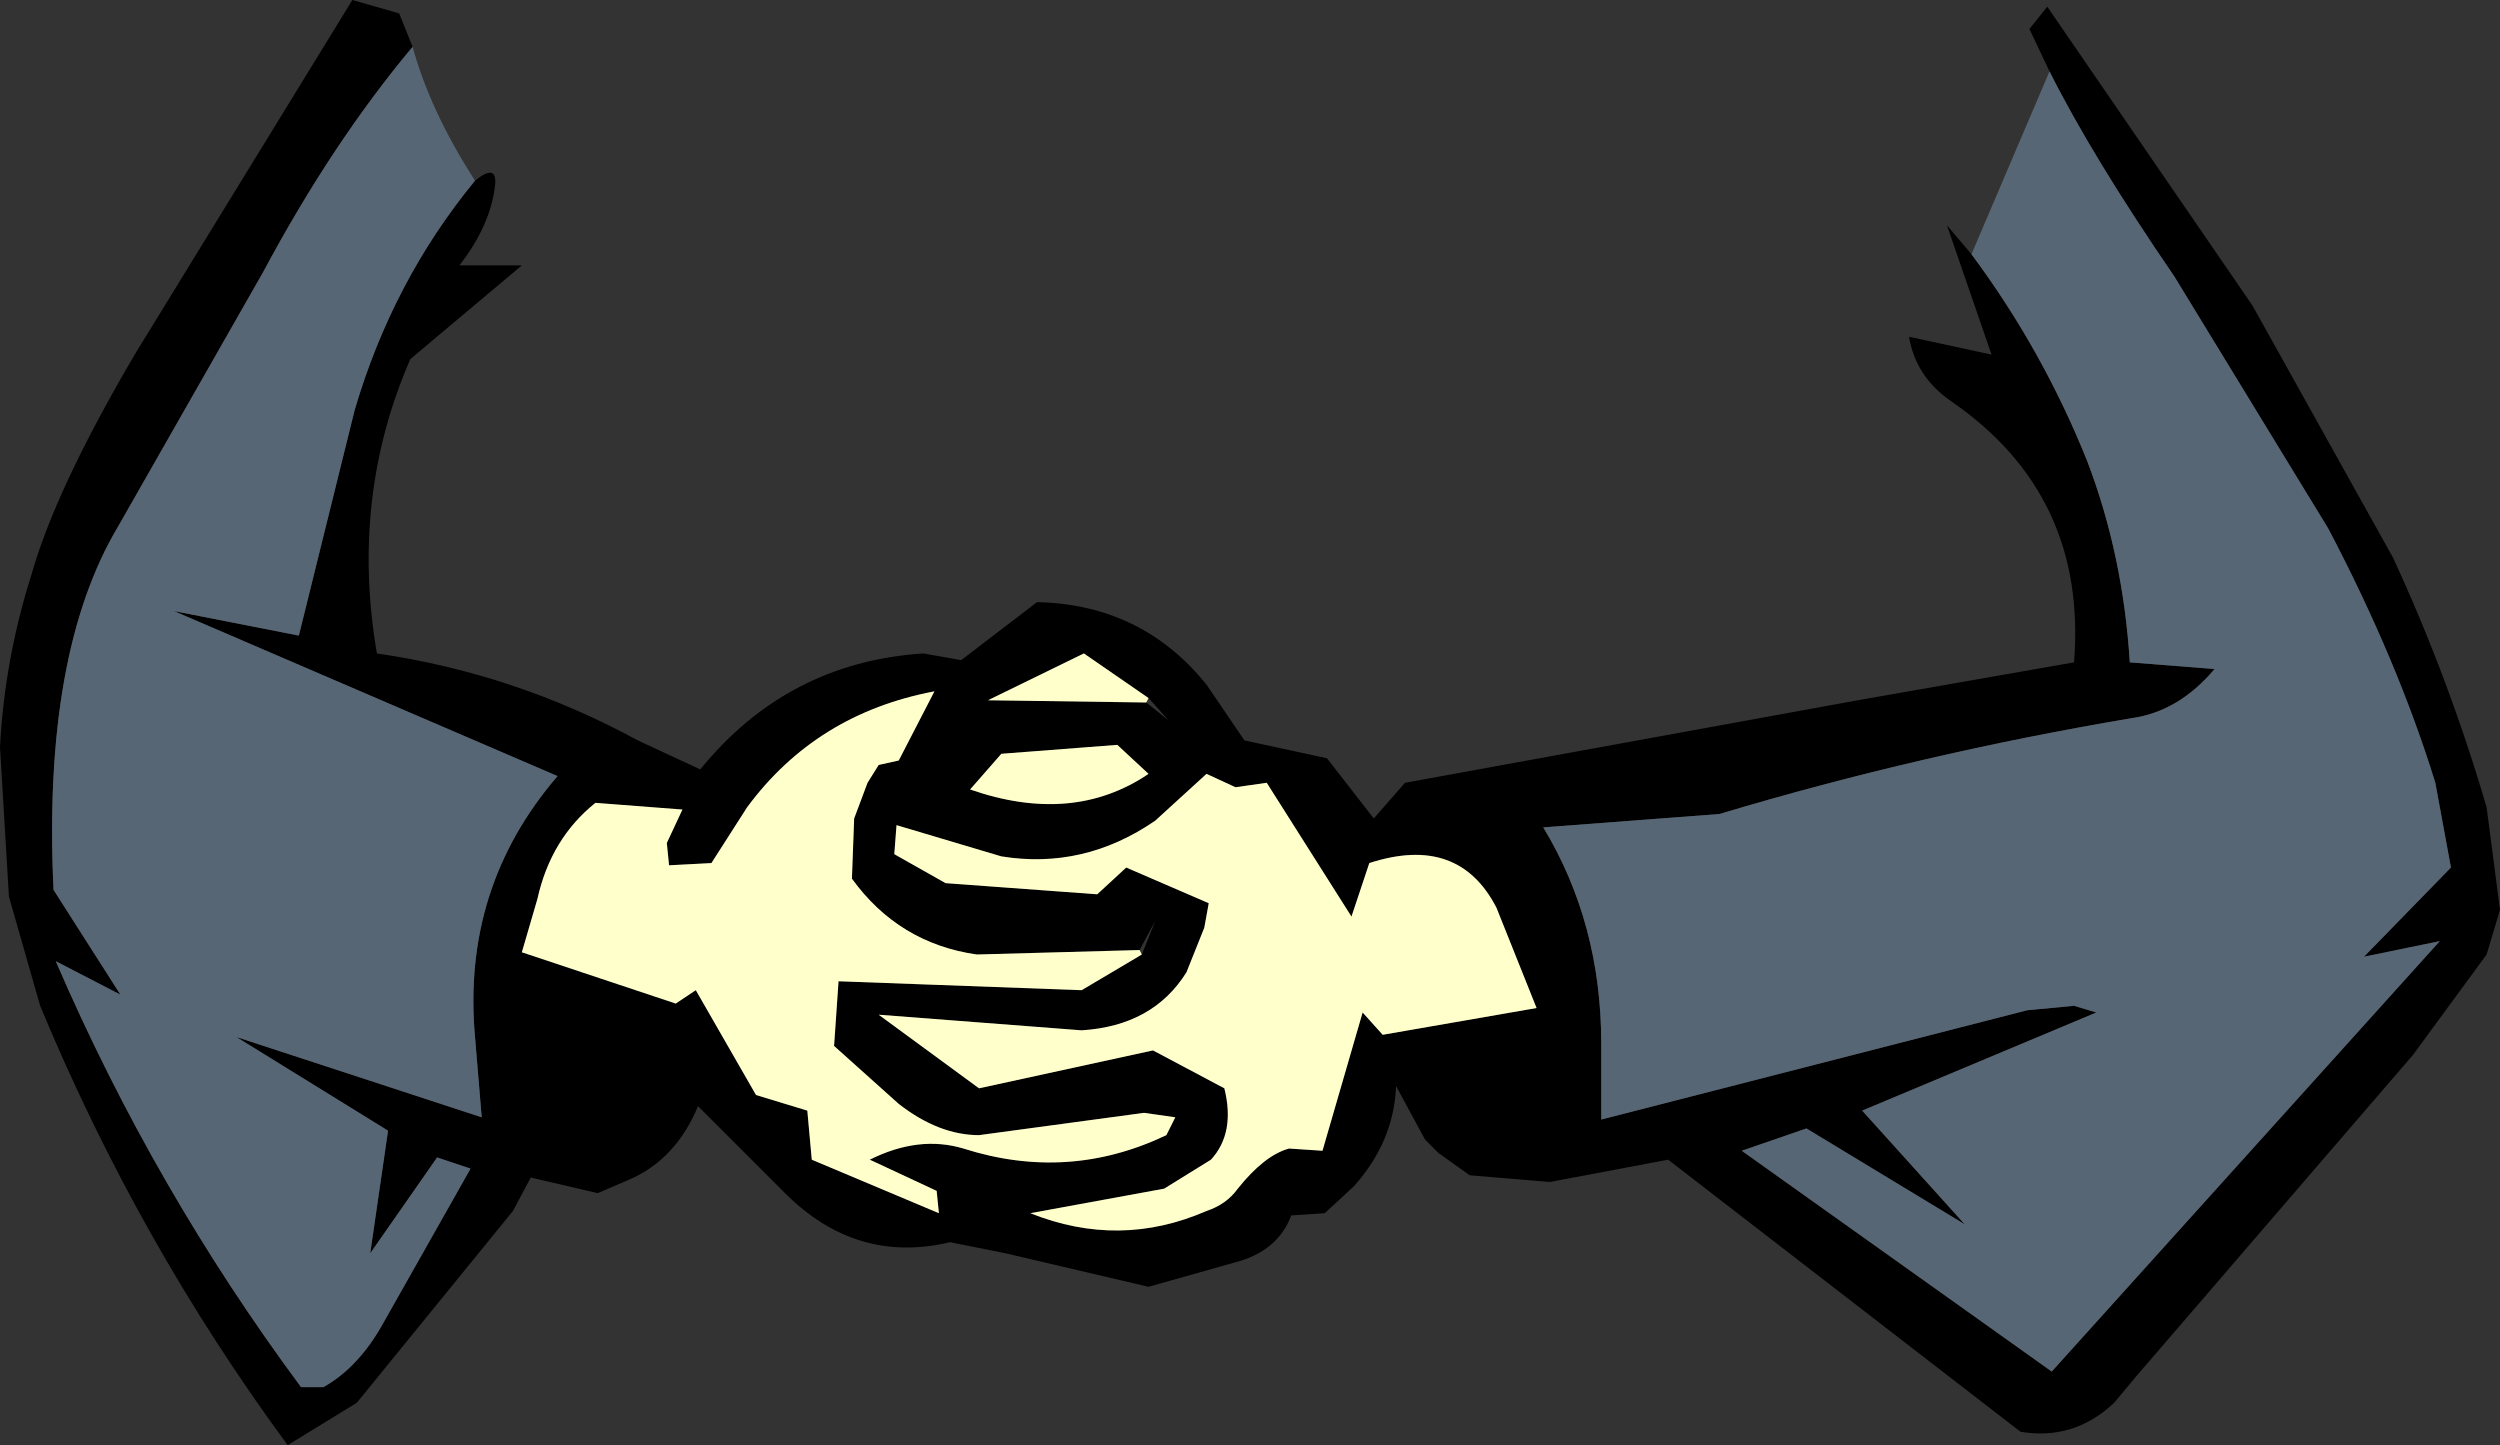
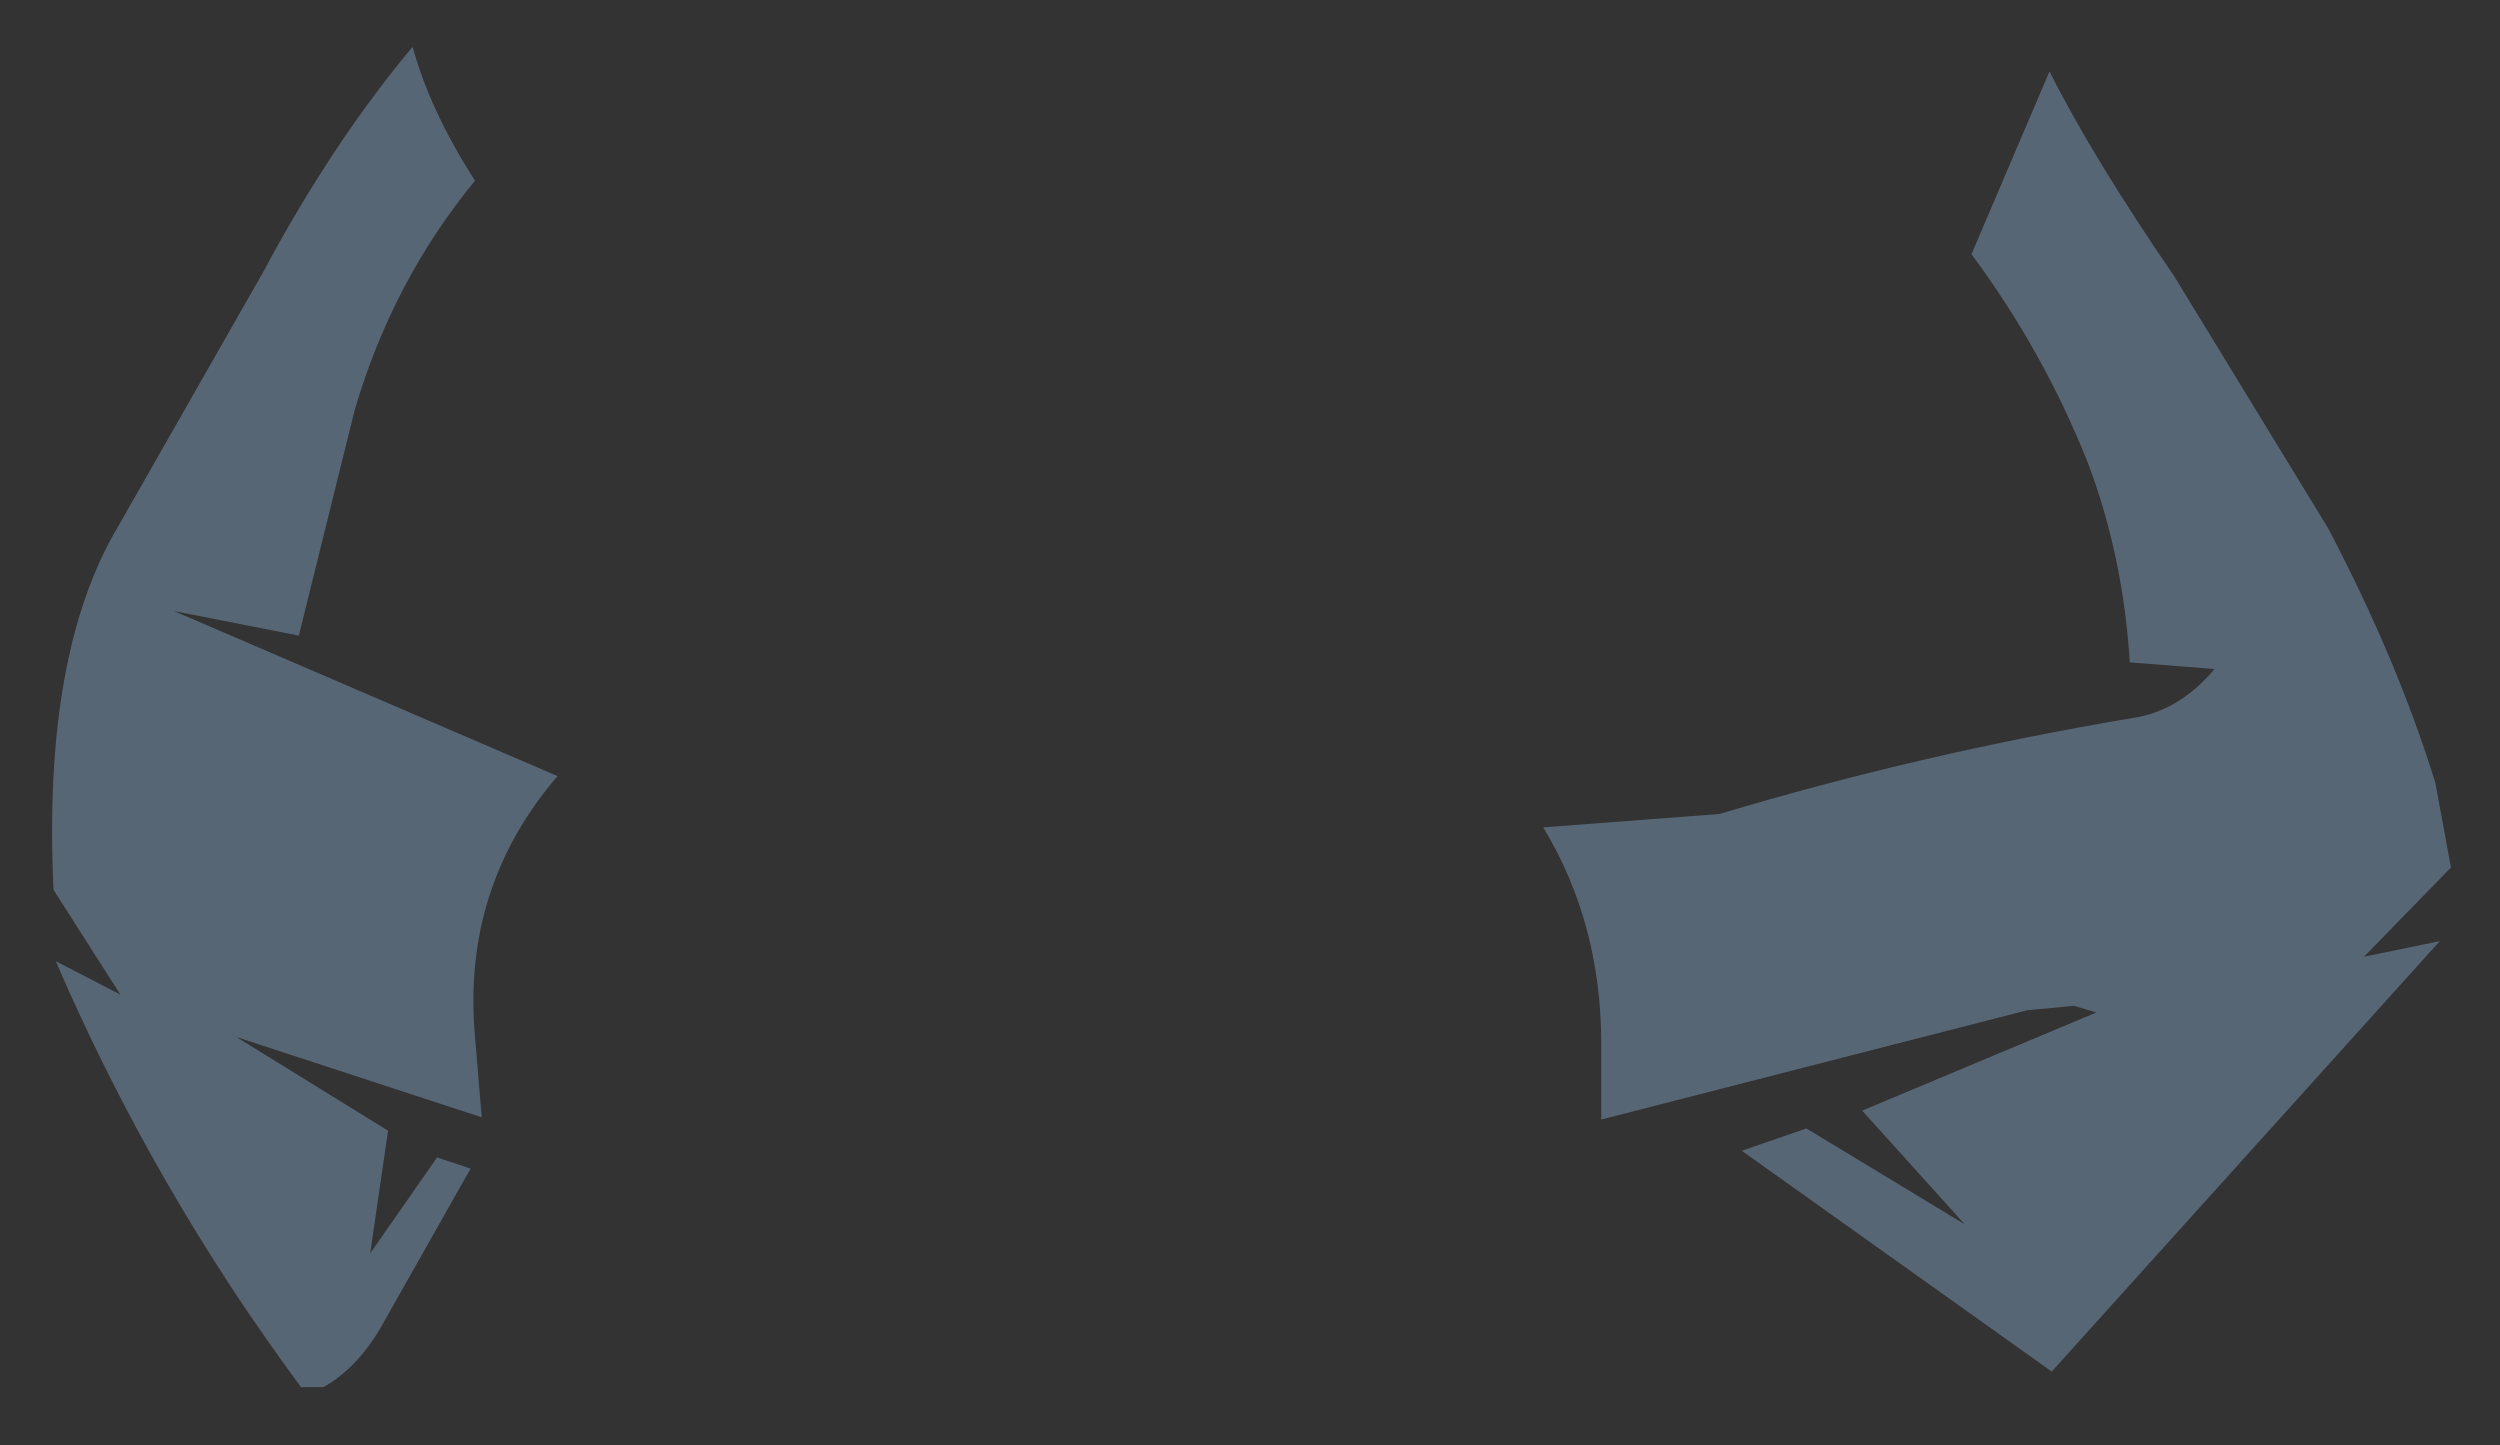
<svg xmlns="http://www.w3.org/2000/svg" height="32.4px" width="56.05px">
  <rect width="100%" height="100%" fill="#333333" stroke="none" />
  <g transform="matrix(1.0, 0.0, 0.0, 1.0, 28.0, 16.2)">
-     <path d="M17.95 -14.6 L17.5 -15.55 17.9 -16.05 22.5 -9.35 25.65 -3.7 Q26.9 -1.0 27.75 1.9 L28.05 4.2 27.75 5.2 26.1 7.45 19.9 14.65 19.4 15.25 Q18.5 16.1 17.3 15.9 L9.4 9.8 6.75 10.3 4.95 10.15 4.25 9.65 3.95 9.35 3.3 8.15 Q3.25 9.4 2.35 10.4 L1.7 11.0 0.95 11.05 Q0.65 11.85 -0.3 12.1 L-2.25 12.65 -5.45 11.9 -6.7 11.65 Q-8.8 12.15 -10.4 10.55 L-12.35 8.6 Q-12.85 9.8 -13.9 10.25 L-14.6 10.55 -16.1 10.2 -16.5 10.95 -20.0 15.25 -21.55 16.2 Q-24.9 11.65 -27.1 6.35 L-27.8 3.9 -28.0 0.55 Q-27.9 -1.4 -27.3 -3.3 -26.75 -5.25 -24.95 -8.3 L-20.1 -16.2 -19.05 -15.9 -18.75 -15.15 Q-20.55 -13.0 -22.1 -10.1 L-25.35 -4.4 Q-27.05 -1.55 -26.8 3.75 L-25.3 6.1 -26.75 5.35 Q-24.55 10.45 -21.25 14.9 L-20.75 14.9 Q-19.95 14.45 -19.4 13.45 L-17.45 10.0 -18.2 9.75 -19.7 11.9 -19.3 9.15 -22.7 7.05 -17.2 8.85 -17.35 7.05 Q-17.65 3.7 -15.5 1.2 L-24.1 -2.5 -21.3 -1.95 -20.05 -7.0 Q-19.2 -9.9 -17.35 -12.15 -16.85 -12.55 -16.9 -12.05 -17.0 -11.15 -17.7 -10.25 L-16.3 -10.25 -18.8 -8.15 Q-20.15 -5.05 -19.55 -1.55 -16.45 -1.1 -13.7 0.4 L-12.3 1.05 Q-10.35 -1.35 -7.3 -1.55 L-6.45 -1.4 -4.75 -2.7 Q-2.4 -2.65 -0.95 -0.85 L-0.1 0.4 1.75 0.8 2.8 2.15 3.5 1.35 13.65 -0.5 18.5 -1.35 Q18.8 -5.1 15.75 -7.2 14.95 -7.75 14.8 -8.65 L16.65 -8.25 15.65 -11.15 16.2 -10.5 Q17.8 -8.35 18.8 -5.85 19.6 -3.75 19.75 -1.35 L21.65 -1.2 Q20.85 -0.25 19.8 -0.1 15.05 0.7 10.55 2.05 L6.6 2.35 Q7.9 4.5 7.9 7.2 L7.9 8.9 17.45 6.45 18.5 6.35 19.0 6.5 13.75 8.7 16.05 11.25 12.5 9.1 11.05 9.6 18.0 14.55 26.7 4.9 25.0 5.25 26.95 3.25 26.6 1.35 Q25.75 -1.4 24.2 -4.35 L20.75 -10.0 Q18.9 -12.7 17.95 -14.6 M-2.25 -0.55 L-3.7 -1.55 -5.85 -0.5 -2.3 -0.45 -1.8 -0.05 -2.25 -0.55 M-2.25 1.15 L-2.95 0.5 -5.55 0.7 -6.25 1.5 Q-3.95 2.3 -2.25 1.15 M-0.95 1.15 L-1.0 1.1 -0.95 1.15 -2.1 2.2 Q-3.7 3.3 -5.55 3.0 L-7.9 2.3 -7.95 2.95 -6.8 3.6 -3.4 3.85 -2.75 3.25 -0.9 4.05 -1.0 4.6 -1.4 5.6 Q-2.15 6.8 -3.75 6.9 L-8.3 6.55 -6.05 8.2 -2.15 7.35 -0.55 8.2 Q-0.3 9.2 -0.85 9.8 L-1.9 10.45 -4.9 11.0 Q-2.9 11.8 -0.95 10.95 -0.5 10.8 -0.25 10.45 0.35 9.7 0.9 9.55 L1.65 9.6 2.55 6.5 3.0 7.0 6.45 6.4 5.55 4.15 Q4.7 2.5 2.7 3.15 L2.3 4.35 0.4 1.35 -0.3 1.45 -0.95 1.15 M-2.45 5.1 L-6.1 5.2 Q-7.85 4.95 -8.9 3.5 L-8.85 2.15 -8.55 1.35 -8.3 0.95 -7.85 0.85 -7.05 -0.7 Q-9.7 -0.2 -11.25 1.9 L-12.05 3.15 -13.0 3.2 -13.05 2.7 -12.7 1.95 -14.65 1.8 Q-15.65 2.6 -15.95 3.95 L-16.3 5.15 -12.85 6.3 -12.4 6.0 -11.05 8.35 -9.9 8.7 -9.8 9.8 -6.95 11.0 -7.0 10.5 -8.5 9.8 Q-7.4 9.25 -6.4 9.55 -4.05 10.3 -1.85 9.25 L-1.65 8.85 -2.35 8.75 -6.05 9.25 Q-6.95 9.25 -7.85 8.55 L-9.3 7.25 -9.2 5.8 -3.75 6.0 -2.4 5.2 -2.1 4.45 -2.45 5.1" fill="#000000" fill-rule="evenodd" stroke="none" />
    <path d="M17.95 -14.6 Q18.9 -12.7 20.75 -10.0 L24.2 -4.35 Q25.75 -1.4 26.6 1.35 L26.95 3.25 25.0 5.25 26.7 4.9 18.0 14.55 11.05 9.6 12.5 9.1 16.05 11.25 13.75 8.7 19.0 6.5 18.5 6.35 17.45 6.45 7.9 8.9 7.9 7.2 Q7.9 4.5 6.6 2.35 L10.55 2.05 Q15.05 0.7 19.8 -0.1 20.85 -0.25 21.65 -1.2 L19.75 -1.35 Q19.6 -3.75 18.8 -5.85 17.8 -8.35 16.2 -10.5 L17.95 -14.6 M-17.35 -12.15 Q-19.2 -9.9 -20.05 -7.0 L-21.3 -1.95 -24.1 -2.5 -15.5 1.2 Q-17.65 3.7 -17.35 7.05 L-17.2 8.85 -22.7 7.05 -19.3 9.15 -19.7 11.9 -18.2 9.75 -17.45 10.0 -19.4 13.45 Q-19.95 14.45 -20.75 14.9 L-21.25 14.9 Q-24.55 10.45 -26.75 5.35 L-25.3 6.1 -26.8 3.75 Q-27.05 -1.55 -25.35 -4.4 L-22.1 -10.1 Q-20.55 -13.0 -18.75 -15.15 -18.35 -13.7 -17.35 -12.15" fill="#576675" fill-rule="evenodd" stroke="none" />
-     <path d="M-2.25 -0.55 L-2.3 -0.45 -5.85 -0.5 -3.7 -1.55 -2.25 -0.55 M-2.25 1.15 Q-3.95 2.3 -6.25 1.5 L-5.55 0.7 -2.95 0.5 -2.25 1.15 M-0.95 1.15 L-0.3 1.45 0.4 1.35 2.3 4.35 2.7 3.15 Q4.7 2.5 5.55 4.15 L6.45 6.4 3.0 7.0 2.55 6.5 1.65 9.6 0.9 9.55 Q0.35 9.7 -0.25 10.45 -0.5 10.8 -0.95 10.95 -2.9 11.8 -4.9 11.0 L-1.9 10.45 -0.85 9.8 Q-0.3 9.2 -0.55 8.2 L-2.15 7.35 -6.05 8.2 -8.3 6.55 -3.75 6.9 Q-2.15 6.8 -1.4 5.6 L-1.0 4.6 -0.9 4.05 -2.75 3.25 -3.4 3.85 -6.8 3.6 -7.95 2.95 -7.9 2.3 -5.55 3.0 Q-3.7 3.3 -2.1 2.2 L-0.95 1.15 M-2.4 5.2 L-3.75 6.0 -9.2 5.8 -9.3 7.25 -7.85 8.55 Q-6.95 9.25 -6.05 9.25 L-2.35 8.75 -1.65 8.85 -1.85 9.25 Q-4.05 10.3 -6.4 9.55 -7.4 9.25 -8.5 9.8 L-7.0 10.5 -6.95 11.0 -9.8 9.8 -9.9 8.7 -11.05 8.35 -12.4 6.0 -12.85 6.3 -16.3 5.15 -15.95 3.95 Q-15.65 2.6 -14.65 1.8 L-12.7 1.95 -13.05 2.7 -13.0 3.2 -12.05 3.15 -11.25 1.9 Q-9.7 -0.2 -7.05 -0.7 L-7.85 0.85 -8.3 0.95 -8.55 1.35 -8.85 2.15 -8.9 3.5 Q-7.85 4.95 -6.1 5.2 L-2.45 5.1 -2.4 5.2" fill="#ffffcc" fill-rule="evenodd" stroke="none" />
  </g>
</svg>